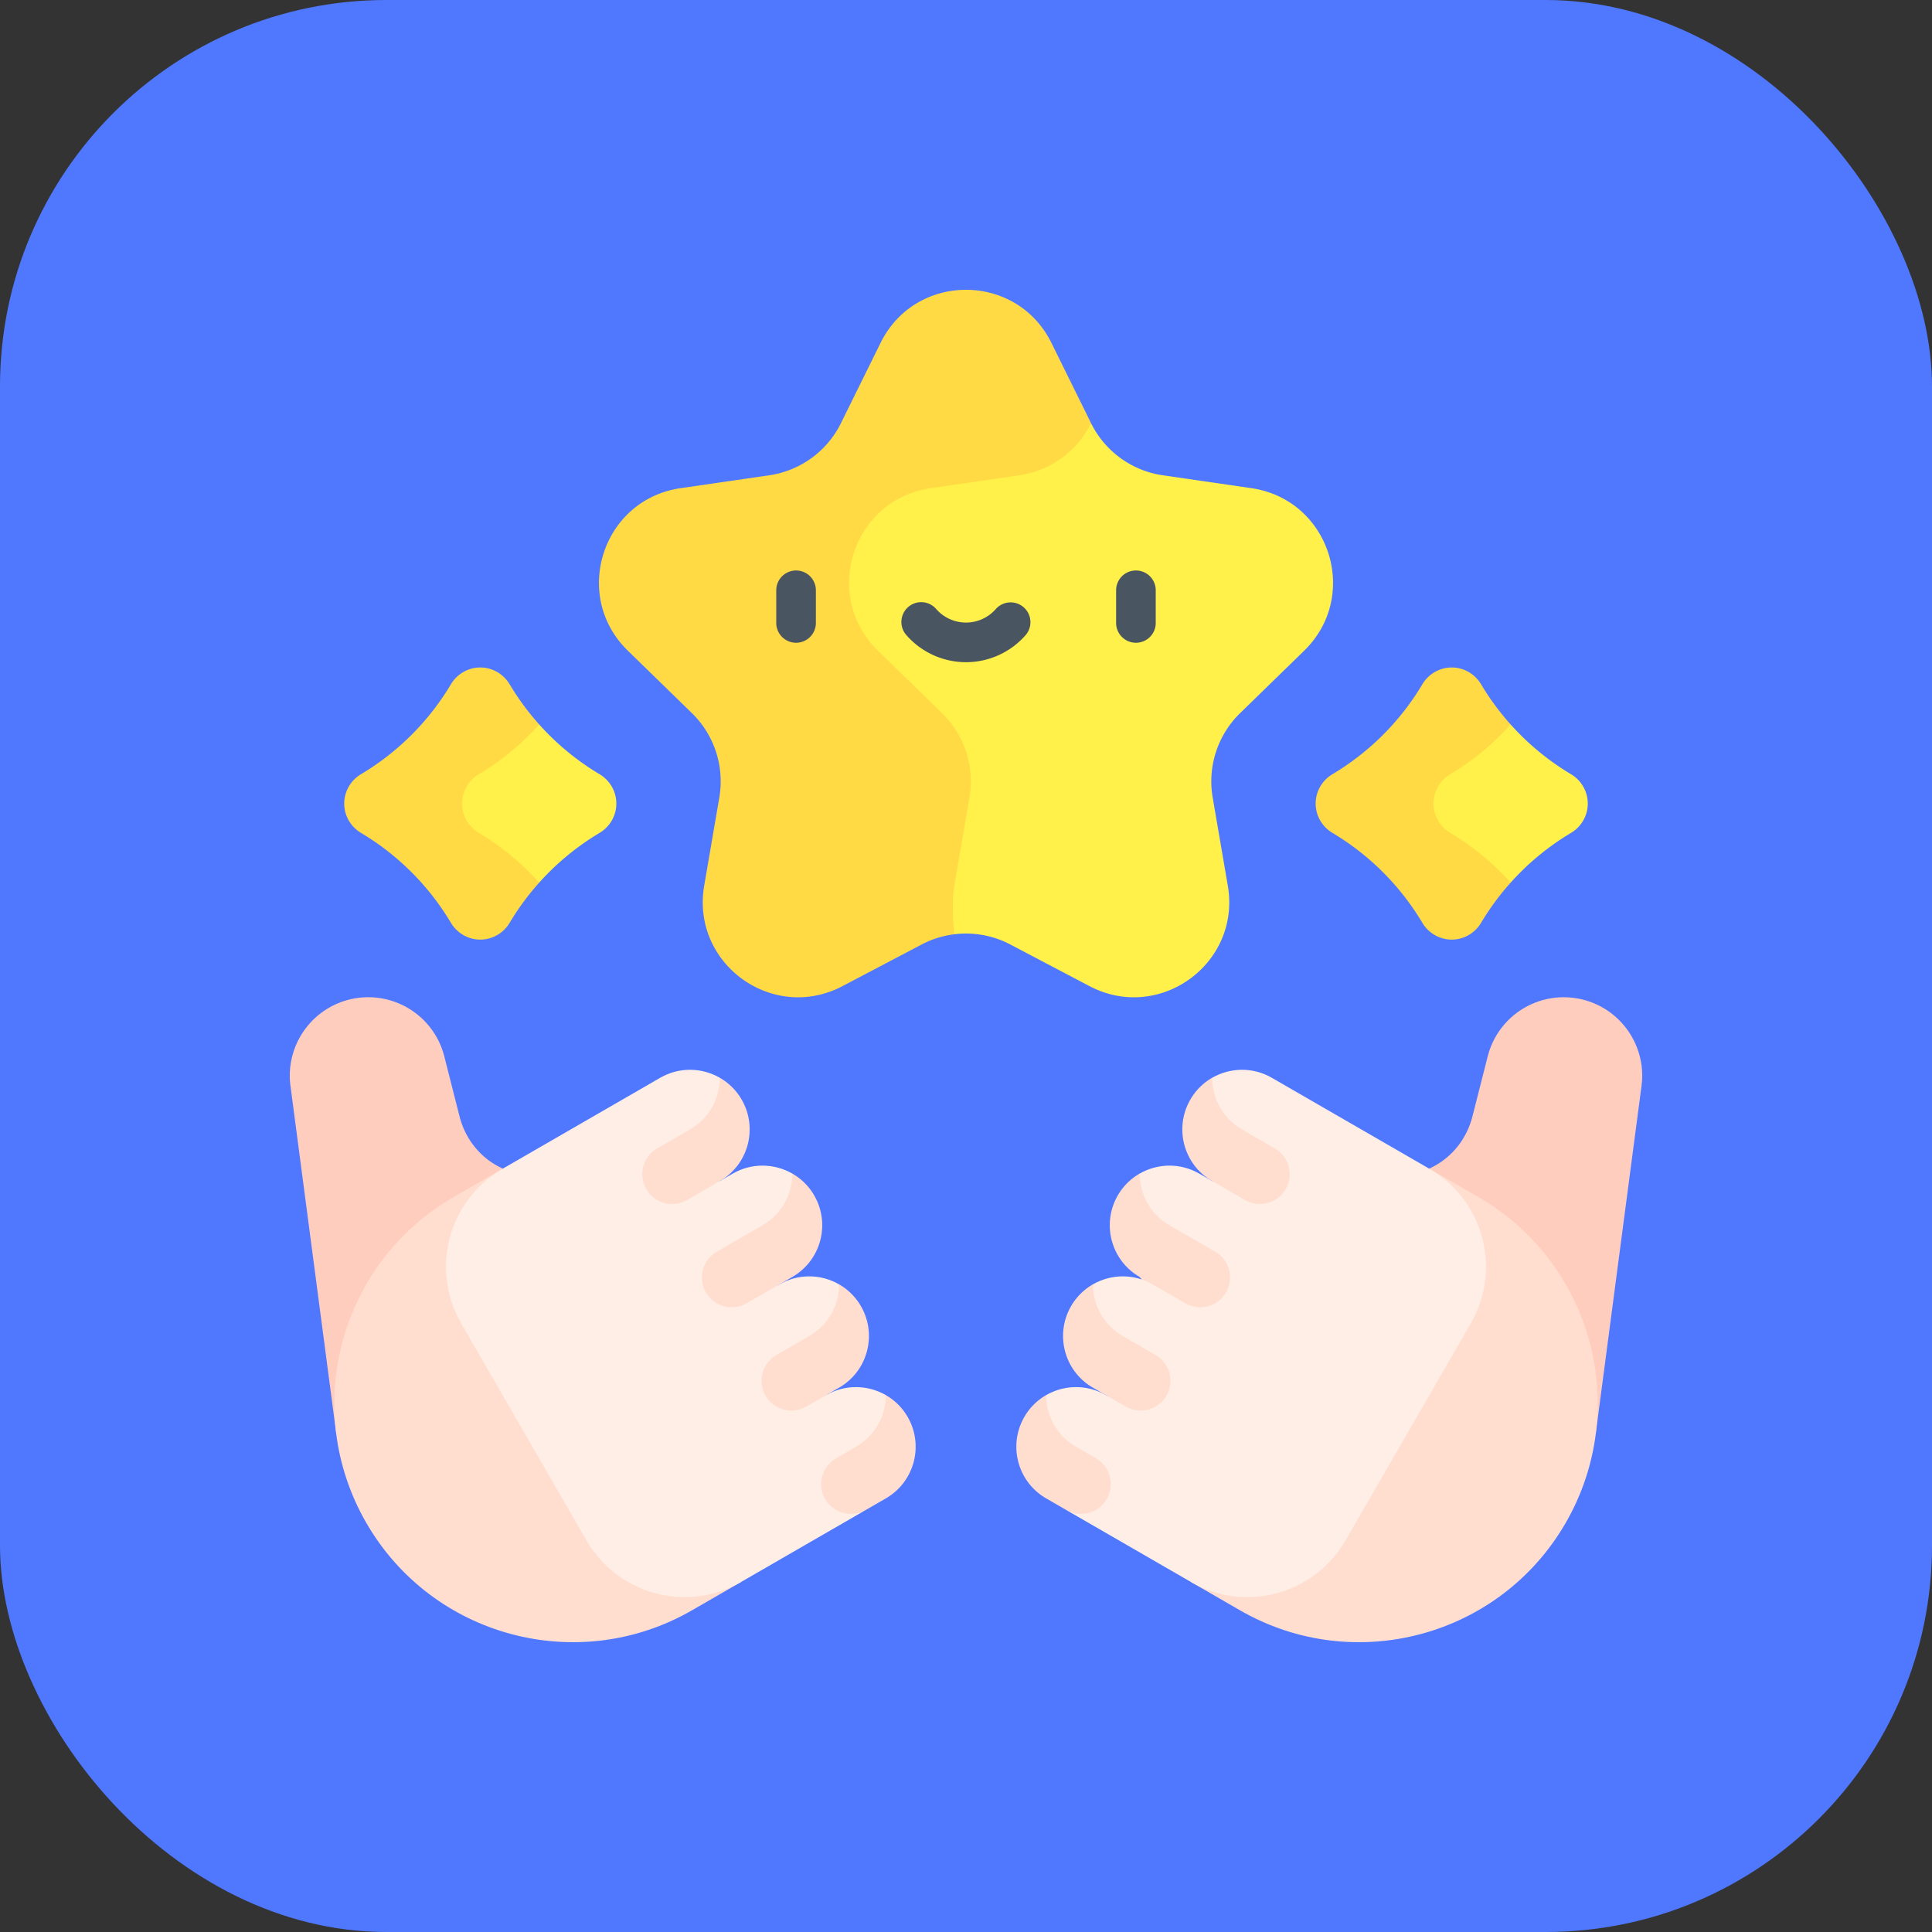
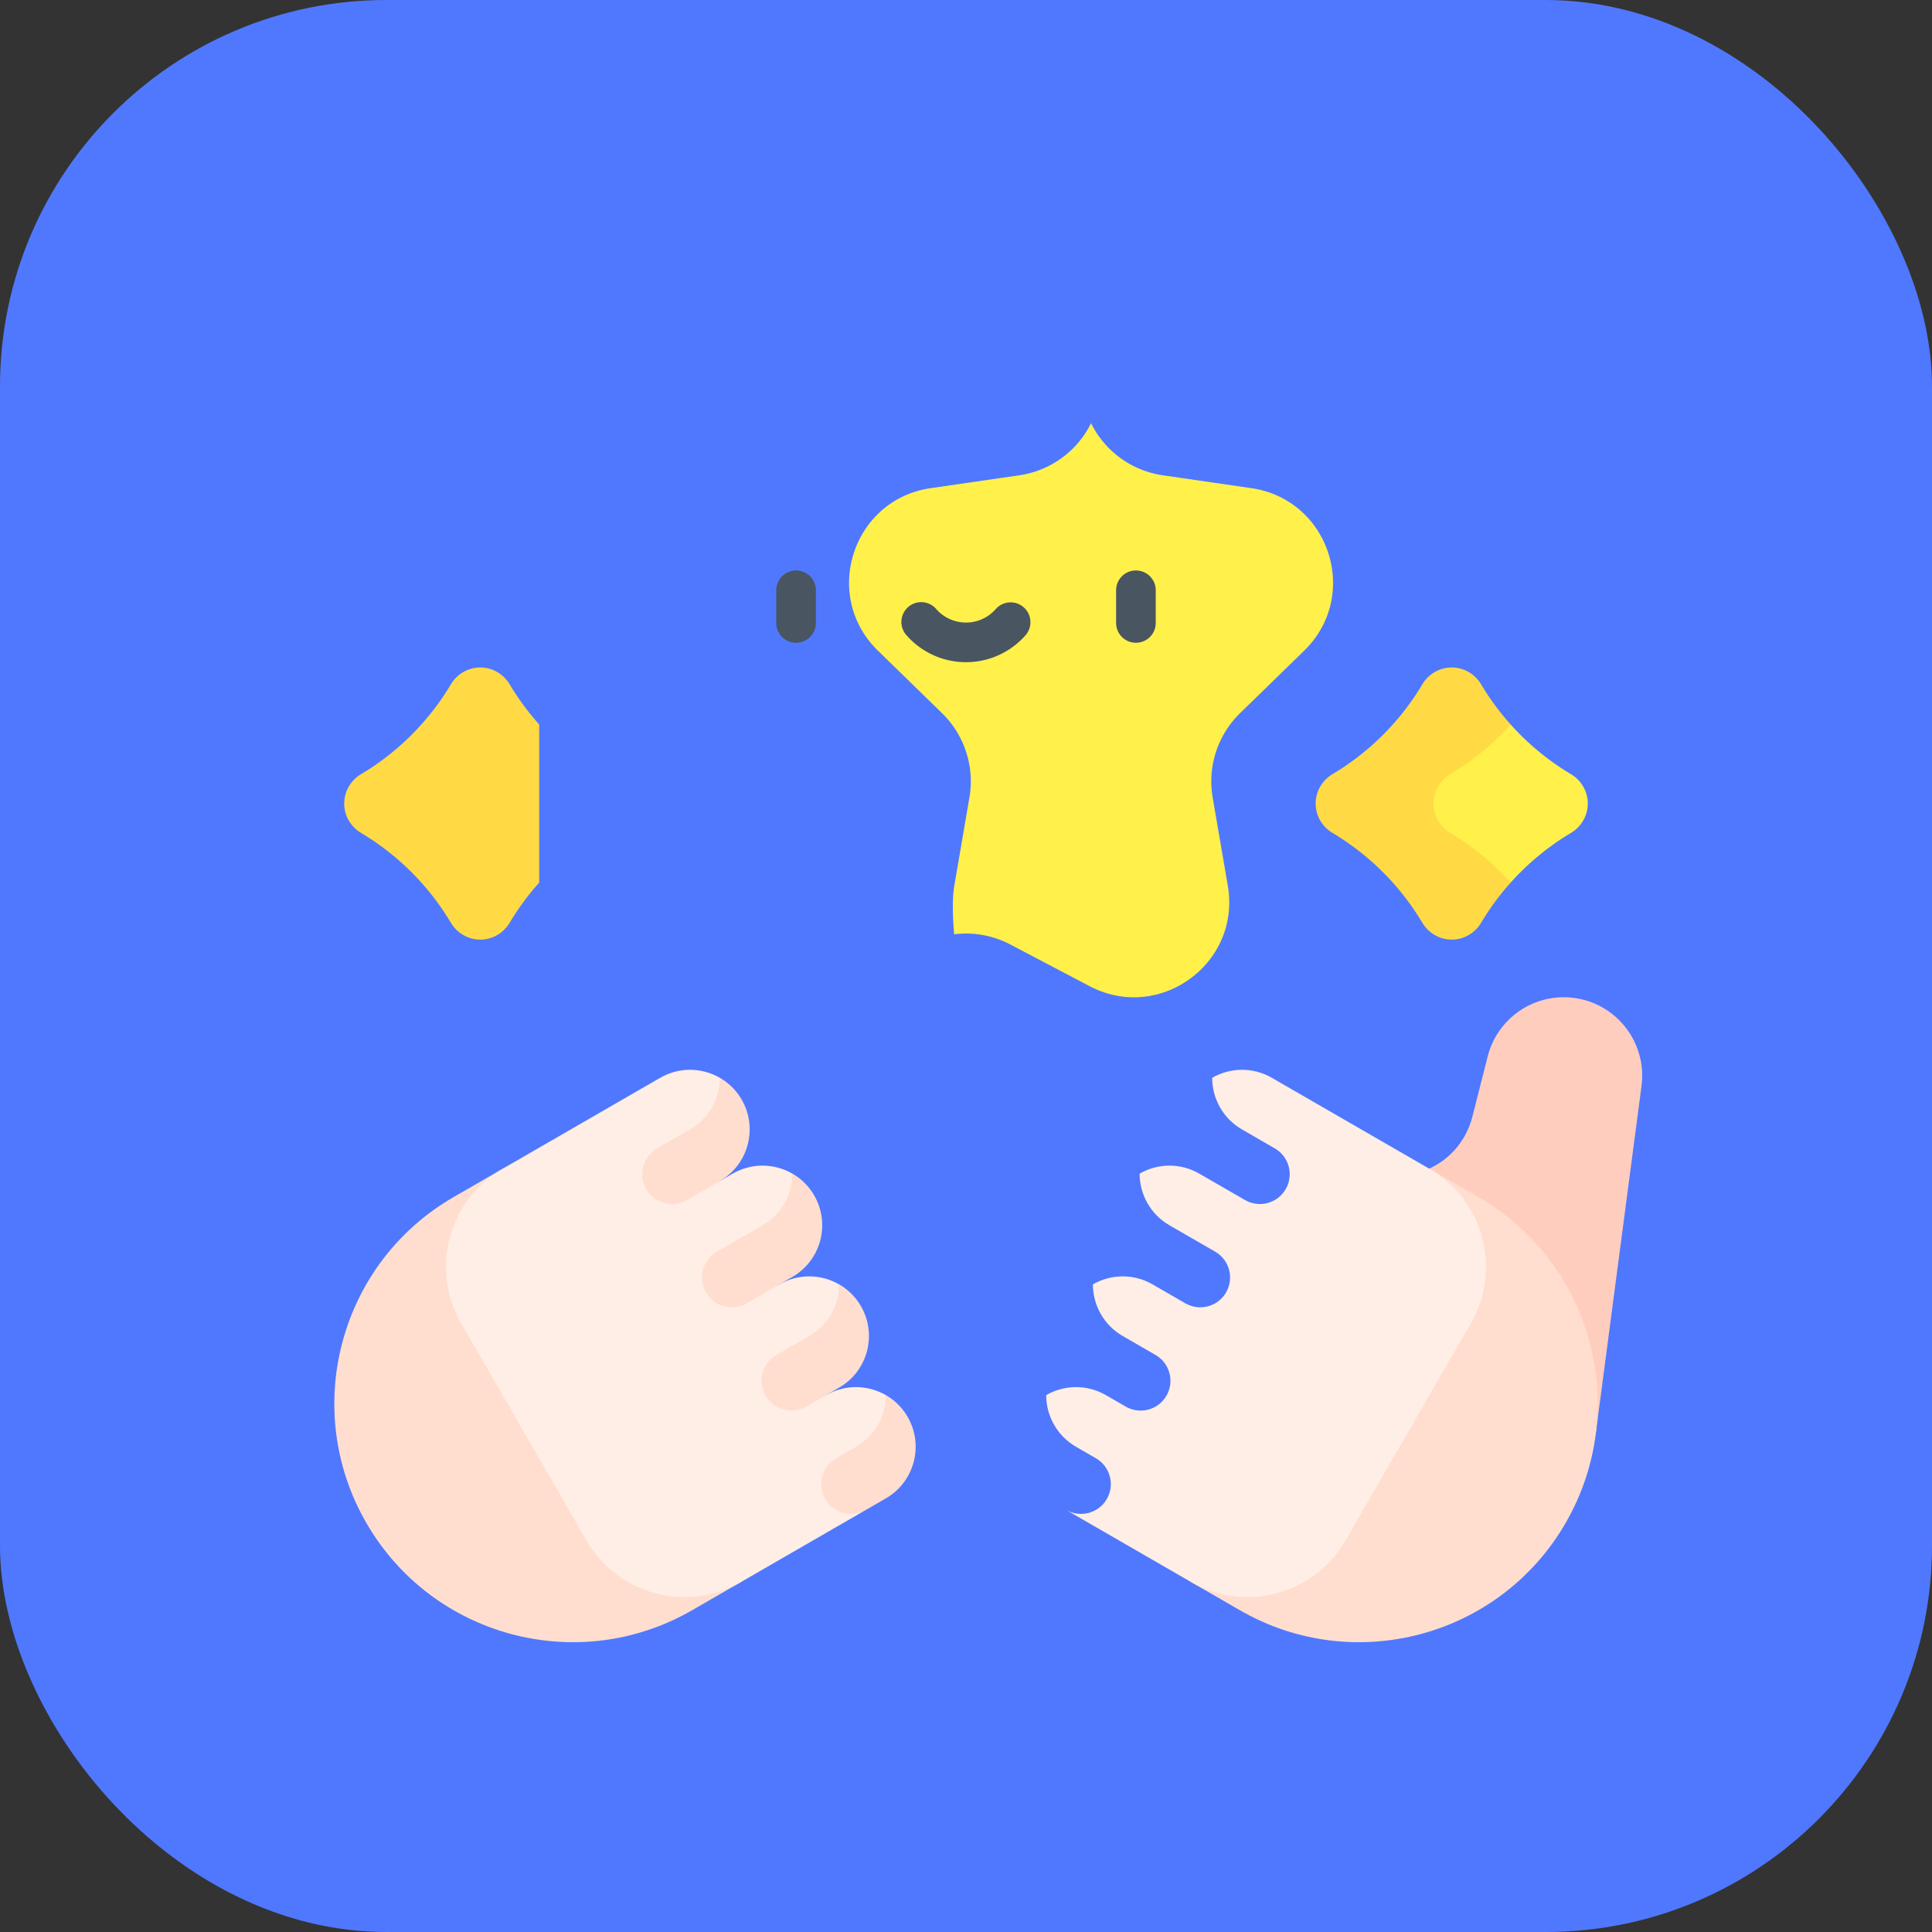
<svg xmlns="http://www.w3.org/2000/svg" version="1.1" width="512" height="512" x="0" y="0" viewBox="0 0 512 512" style="enable-background:new 0 0 512 512" xml:space="preserve" class="">
  <rect x="0" y="0" width="512" height="512" fill="#333333" stroke="none" />
  <rect width="512" height="512" rx="102.4" ry="102.4" fill="#4f78ff" shape="rounded" />
  <g transform="matrix(0.7,0,0,0.7,76.8,76.8)">
-     <path fill="#ffda45" d="m303.342 50.49-14.995-30.382c-13.232-26.811-51.463-26.811-64.695 0L208.658 50.49a36.07 36.07 0 0 1-27.16 19.733l-33.529 4.872c-29.587 4.3-41.402 40.659-19.992 61.529l24.262 23.65a36.071 36.071 0 0 1 10.374 31.929l-5.727 33.393c-5.054 29.468 25.876 51.94 52.34 38.027l29.989-15.767a36.051 36.051 0 0 1 12.296-3.859z" opacity="1" data-original="#ffda45" />
    <path fill="#fff04a" d="m272.786 247.857 29.989 15.767c26.464 13.913 57.394-8.559 52.34-38.027l-5.727-33.393a36.071 36.071 0 0 1 10.374-31.929l24.262-23.65c21.41-20.87 9.596-57.229-19.992-61.529l-33.529-4.872a36.072 36.072 0 0 1-27.16-19.733 36.07 36.07 0 0 1-27.16 19.733l-33.529 4.872c-29.587 4.3-41.402 40.659-19.992 61.529l24.262 23.65a36.071 36.071 0 0 1 10.374 31.929l-5.727 33.393c-.729 4.249-.706 10.637-.059 18.402a36.054 36.054 0 0 1 21.274 3.858z" opacity="1" data-original="#fff04a" />
    <path fill="#ffda45" d="M462.19 164.555a98.112 98.112 0 0 1-11.182-15.195c-2.343-3.93-6.545-6.372-11.12-6.372s-8.777 2.442-11.12 6.372a98.104 98.104 0 0 1-34.017 34.017c-3.93 2.343-6.372 6.545-6.372 11.12 0 4.575 2.442 8.777 6.372 11.12a98.104 98.104 0 0 1 34.017 34.017c2.343 3.93 6.545 6.372 11.12 6.372 4.575 0 8.777-2.442 11.12-6.372a98.065 98.065 0 0 1 11.182-15.195z" opacity="1" data-original="#ffda45" />
    <path fill="#fff04a" d="M485.025 183.377a98.084 98.084 0 0 1-22.835-18.822v.001a98.104 98.104 0 0 1-22.835 18.822c-3.93 2.343-6.372 6.545-6.372 11.12 0 4.575 2.442 8.777 6.372 11.12a98.08 98.08 0 0 1 22.835 18.822l-.001.002a98.088 98.088 0 0 1 22.836-18.823c3.93-2.343 6.372-6.545 6.372-11.12-.001-4.577-2.443-8.778-6.372-11.122z" opacity="1" data-original="#fff04a" />
    <path fill="#ffda45" d="M94.415 164.555a98.112 98.112 0 0 1-11.182-15.195c-2.343-3.93-6.545-6.372-11.12-6.372s-8.777 2.442-11.12 6.372a98.104 98.104 0 0 1-34.017 34.017c-3.93 2.343-6.372 6.545-6.372 11.12 0 4.575 2.442 8.777 6.372 11.12a98.104 98.104 0 0 1 34.017 34.017c2.343 3.93 6.545 6.372 11.12 6.372 4.575 0 8.777-2.442 11.12-6.372a98.065 98.065 0 0 1 11.182-15.195z" opacity="1" data-original="#ffda45" />
-     <path fill="#fff04a" d="M117.25 183.377a98.084 98.084 0 0 1-22.835-18.822v.001a98.104 98.104 0 0 1-22.835 18.822c-3.93 2.343-6.372 6.545-6.372 11.12 0 4.575 2.442 8.777 6.372 11.12a98.08 98.08 0 0 1 22.835 18.822l-.001.002a98.088 98.088 0 0 1 22.836-18.823c3.93-2.343 6.372-6.545 6.372-11.12 0-4.577-2.442-8.778-6.372-11.122z" opacity="1" data-original="#fff04a" />
-     <path fill="#ffdecf" d="M323.553 440.872c5.399 3.117 7.202 18.346 4.085 23.745l-13.532-1.194c-3.117 5.399-14.815 1.603-20.214-1.514l-7.542-4.354c-10.798-6.234-14.498-20.042-8.264-30.84a22.468 22.468 0 0 1 8.266-8.262zM347.298 404.362c5.399 3.117-6.281 18.09-9.398 23.489l-5.411 5.615c-3.117 5.399-18.163-11.898-23.562-15.015l-4.888-2.822c-10.798-6.234-14.498-20.042-8.264-30.84a22.468 22.468 0 0 1 8.266-8.262zM364.404 367.34c5.399 3.117 8.317 10.431 5.2 15.83l-10.051 5.362c-3.117 5.399-22.175 1.075-27.574-2.043l-10.251-12.786c-10.798-6.234-14.498-20.042-8.264-30.84a22.468 22.468 0 0 1 8.266-8.262zM383.298 324.957c5.399 3.117 14.776 16.814 11.659 22.213l-9.909 14.553c-3.117 5.399-23.668-9.138-29.068-12.255l-6.787-12.046c-10.798-6.234-14.498-20.042-8.264-30.84a22.468 22.468 0 0 1 8.266-8.262z" opacity="1" data-original="#ffdecf" class="" />
    <path fill="#ffcdbe" d="M402.448 380.402c.091-1.257.216-2.52.383-3.788 2.665-20.241 14.459-36.709 29.884-44.574 7.531-3.84 12.934-10.871 15.014-19.065l5.779-22.756c3.705-14.59 17.74-24.1 32.664-22.136 16.263 2.141 27.711 17.06 25.57 33.323l-11.588 88.02-5.798 44.039-12.766-7.37z" opacity="1" data-original="#ffcdbe" class="" />
    <path fill="#ffdecf" d="m431.417 332.756 18.559 10.715c43.193 24.937 57.992 80.168 33.054 123.361-24.937 43.193-80.168 57.992-123.361 33.054l-18.559-10.715z" opacity="1" data-original="#ffdecf" class="" />
    <path fill="#ffeee5" d="M309.312 457.777c3.117-5.399 1.267-12.303-4.132-15.42l-7.542-4.354c-7.236-4.178-11.277-11.756-11.285-19.55 6.754-3.89 15.338-4.179 22.574-.002l7.542 4.354c5.399 3.117 12.303 1.267 15.42-4.132s1.267-12.303-4.132-15.42l-12.43-7.176c-7.236-4.178-11.277-11.756-11.285-19.55 6.754-3.89 15.338-4.179 22.574-.002l12.43 7.176c5.399 3.117 12.303 1.267 15.42-4.132s1.267-12.303-4.132-15.42l-17.318-9.998c-7.236-4.178-11.277-11.756-11.285-19.55 6.754-3.89 15.338-4.179 22.574-.002l4.888 2.822 12.43 7.176c5.399 3.117 12.303 1.267 15.42-4.132s1.267-12.303-4.132-15.42l-12.43-7.176c-7.236-4.178-11.277-11.756-11.285-19.55 6.754-3.89 15.338-4.179 22.574-.002l59.649 34.438c20.5 11.835 27.523 38.048 15.688 58.548l-47.446 82.18c-11.835 20.5-38.048 27.523-58.548 15.688l-47.219-27.262c5.397 3.117 12.301 1.268 15.418-4.132z" opacity="1" data-original="#ffeee5" />
    <path fill="#ffdecf" d="M192.83 442.149c-5.399 3.117-3.499 9.069-.382 14.468v7.882c3.117 5.399 20.261.527 25.66-2.59l7.542-4.354c10.798-6.234 14.498-20.042 8.264-30.84a22.468 22.468 0 0 0-8.266-8.262zM177.681 400.423c-5.399 3.117-14.521 20.156-11.404 25.555l16 7.487c3.117 5.399 16.217-12.371 21.616-15.488l4.068-2.349c10.798-6.234 14.498-20.042 8.264-30.84a22.468 22.468 0 0 0-8.266-8.262zM148.064 360.787c-5.399 3.117 4.032 29.324 7.149 34.723l6.128 7.149c3.117 5.399 18.645-23.017 24.044-26.134l4.888-2.822c10.798-6.234 14.498-20.042 8.264-30.84a22.468 22.468 0 0 0-8.266-8.262zM123.622 326.064c-5.399 3.117-1.824 25.92 1.293 31.319h9.191c3.117 5.399 14.005-3.619 19.404-6.736l9.297-13.225c10.798-6.234 14.498-20.042 8.264-30.84a22.468 22.468 0 0 0-8.266-8.262z" opacity="1" data-original="#ffdecf" class="" />
-     <path fill="#ffcdbe" d="M109.552 380.402a64.864 64.864 0 0 0-.383-3.788c-2.665-20.241-14.459-36.709-29.884-44.574-7.531-3.84-12.934-10.871-15.015-19.065l-5.779-22.756c-3.705-14.59-17.739-24.1-32.664-22.136-16.263 2.141-27.711 17.06-25.57 33.323l11.588 88.02 5.798 44.039 12.766-7.37z" opacity="1" data-original="#ffcdbe" class="" />
-     <path fill="#ffdecf" d="m80.583 332.756-18.559 10.715C18.831 368.408 4.032 423.639 28.97 466.832c24.937 43.193 80.168 57.992 123.361 33.054l18.559-10.715z" opacity="1" data-original="#ffdecf" class="" />
+     <path fill="#ffdecf" d="m80.583 332.756-18.559 10.715C18.831 368.408 4.032 423.639 28.97 466.832c24.937 43.193 80.168 57.992 123.361 33.054l18.559-10.715" opacity="1" data-original="#ffdecf" class="" />
    <path fill="#ffeee5" d="M202.688 457.777c-3.117-5.399-1.267-12.303 4.132-15.42l7.542-4.354c7.236-4.178 11.277-11.756 11.285-19.55-6.754-3.89-15.338-4.179-22.574-.002l-7.542 4.354c-5.399 3.117-12.303 1.267-15.42-4.132s-1.267-12.303 4.132-15.42l12.43-7.176c7.236-4.178 11.277-11.756 11.285-19.55-6.754-3.89-15.338-4.179-22.574-.002l-12.43 7.176c-5.399 3.117-12.303 1.267-15.42-4.132s-1.267-12.303 4.132-15.42l17.318-9.998c7.236-4.178 11.277-11.756 11.285-19.55-6.754-3.89-15.338-4.179-22.574-.002l-4.888 2.822-12.43 7.176c-5.399 3.117-12.303 1.267-15.42-4.132s-1.267-12.303 4.132-15.42l12.43-7.176c7.236-4.178 11.277-11.756 11.285-19.55-6.754-3.89-15.338-4.179-22.574-.002l-59.649 34.438c-20.5 11.835-27.523 38.048-15.688 58.548l47.446 82.18c11.835 20.5 38.048 27.523 58.548 15.688l47.219-27.262c-5.397 3.117-12.301 1.268-15.418-4.132z" opacity="1" data-original="#ffeee5" />
    <path fill="#495560" d="M191.667 133.624a7.5 7.5 0 0 1-7.5-7.5v-12.362a7.5 7.5 0 0 1 15 0v12.362a7.5 7.5 0 0 1-7.5 7.5zM320.333 133.624a7.5 7.5 0 0 1-7.5-7.5v-12.362c0-4.142 3.357-7.5 7.5-7.5s7.5 3.358 7.5 7.5v12.362a7.5 7.5 0 0 1-7.5 7.5zM256 140.982a29.993 29.993 0 0 1-22.615-10.3 7.5 7.5 0 0 1 11.309-9.855 15 15 0 0 0 11.307 5.154c4.331 0 8.452-1.879 11.307-5.154a7.501 7.501 0 0 1 11.309 9.855 29.997 29.997 0 0 1-22.617 10.3z" opacity="1" data-original="#495560" />
  </g>
</svg>